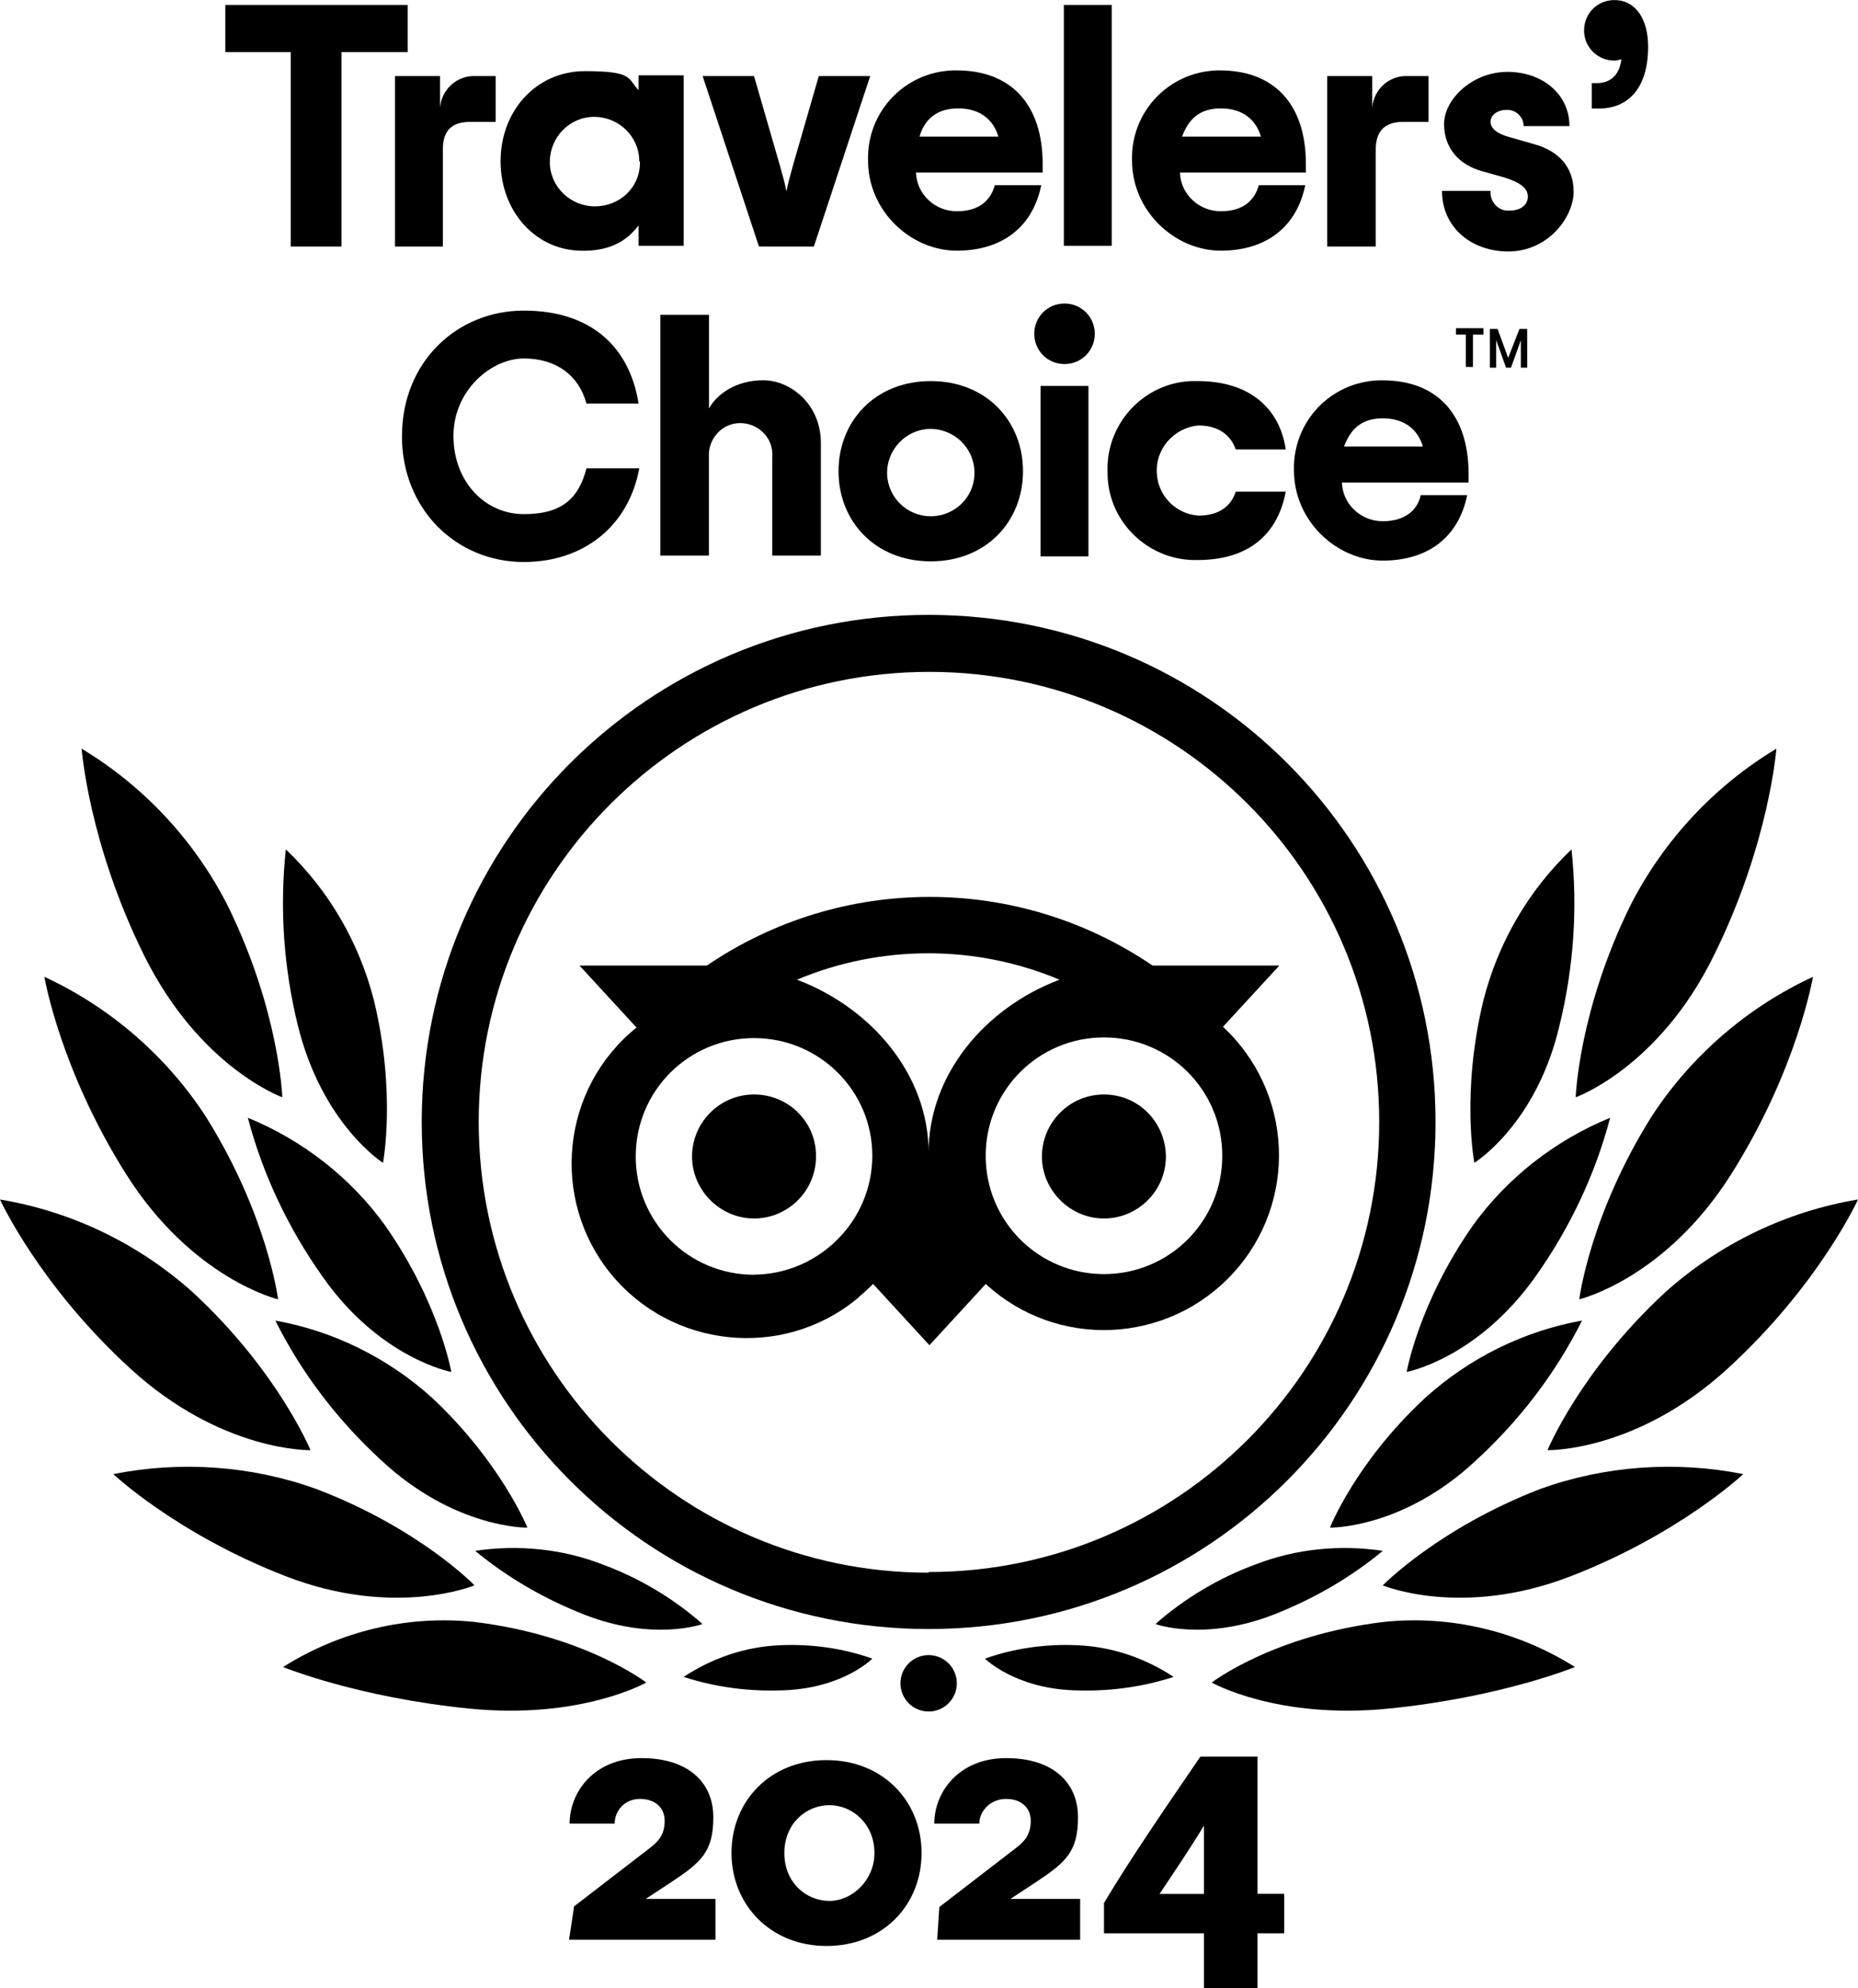
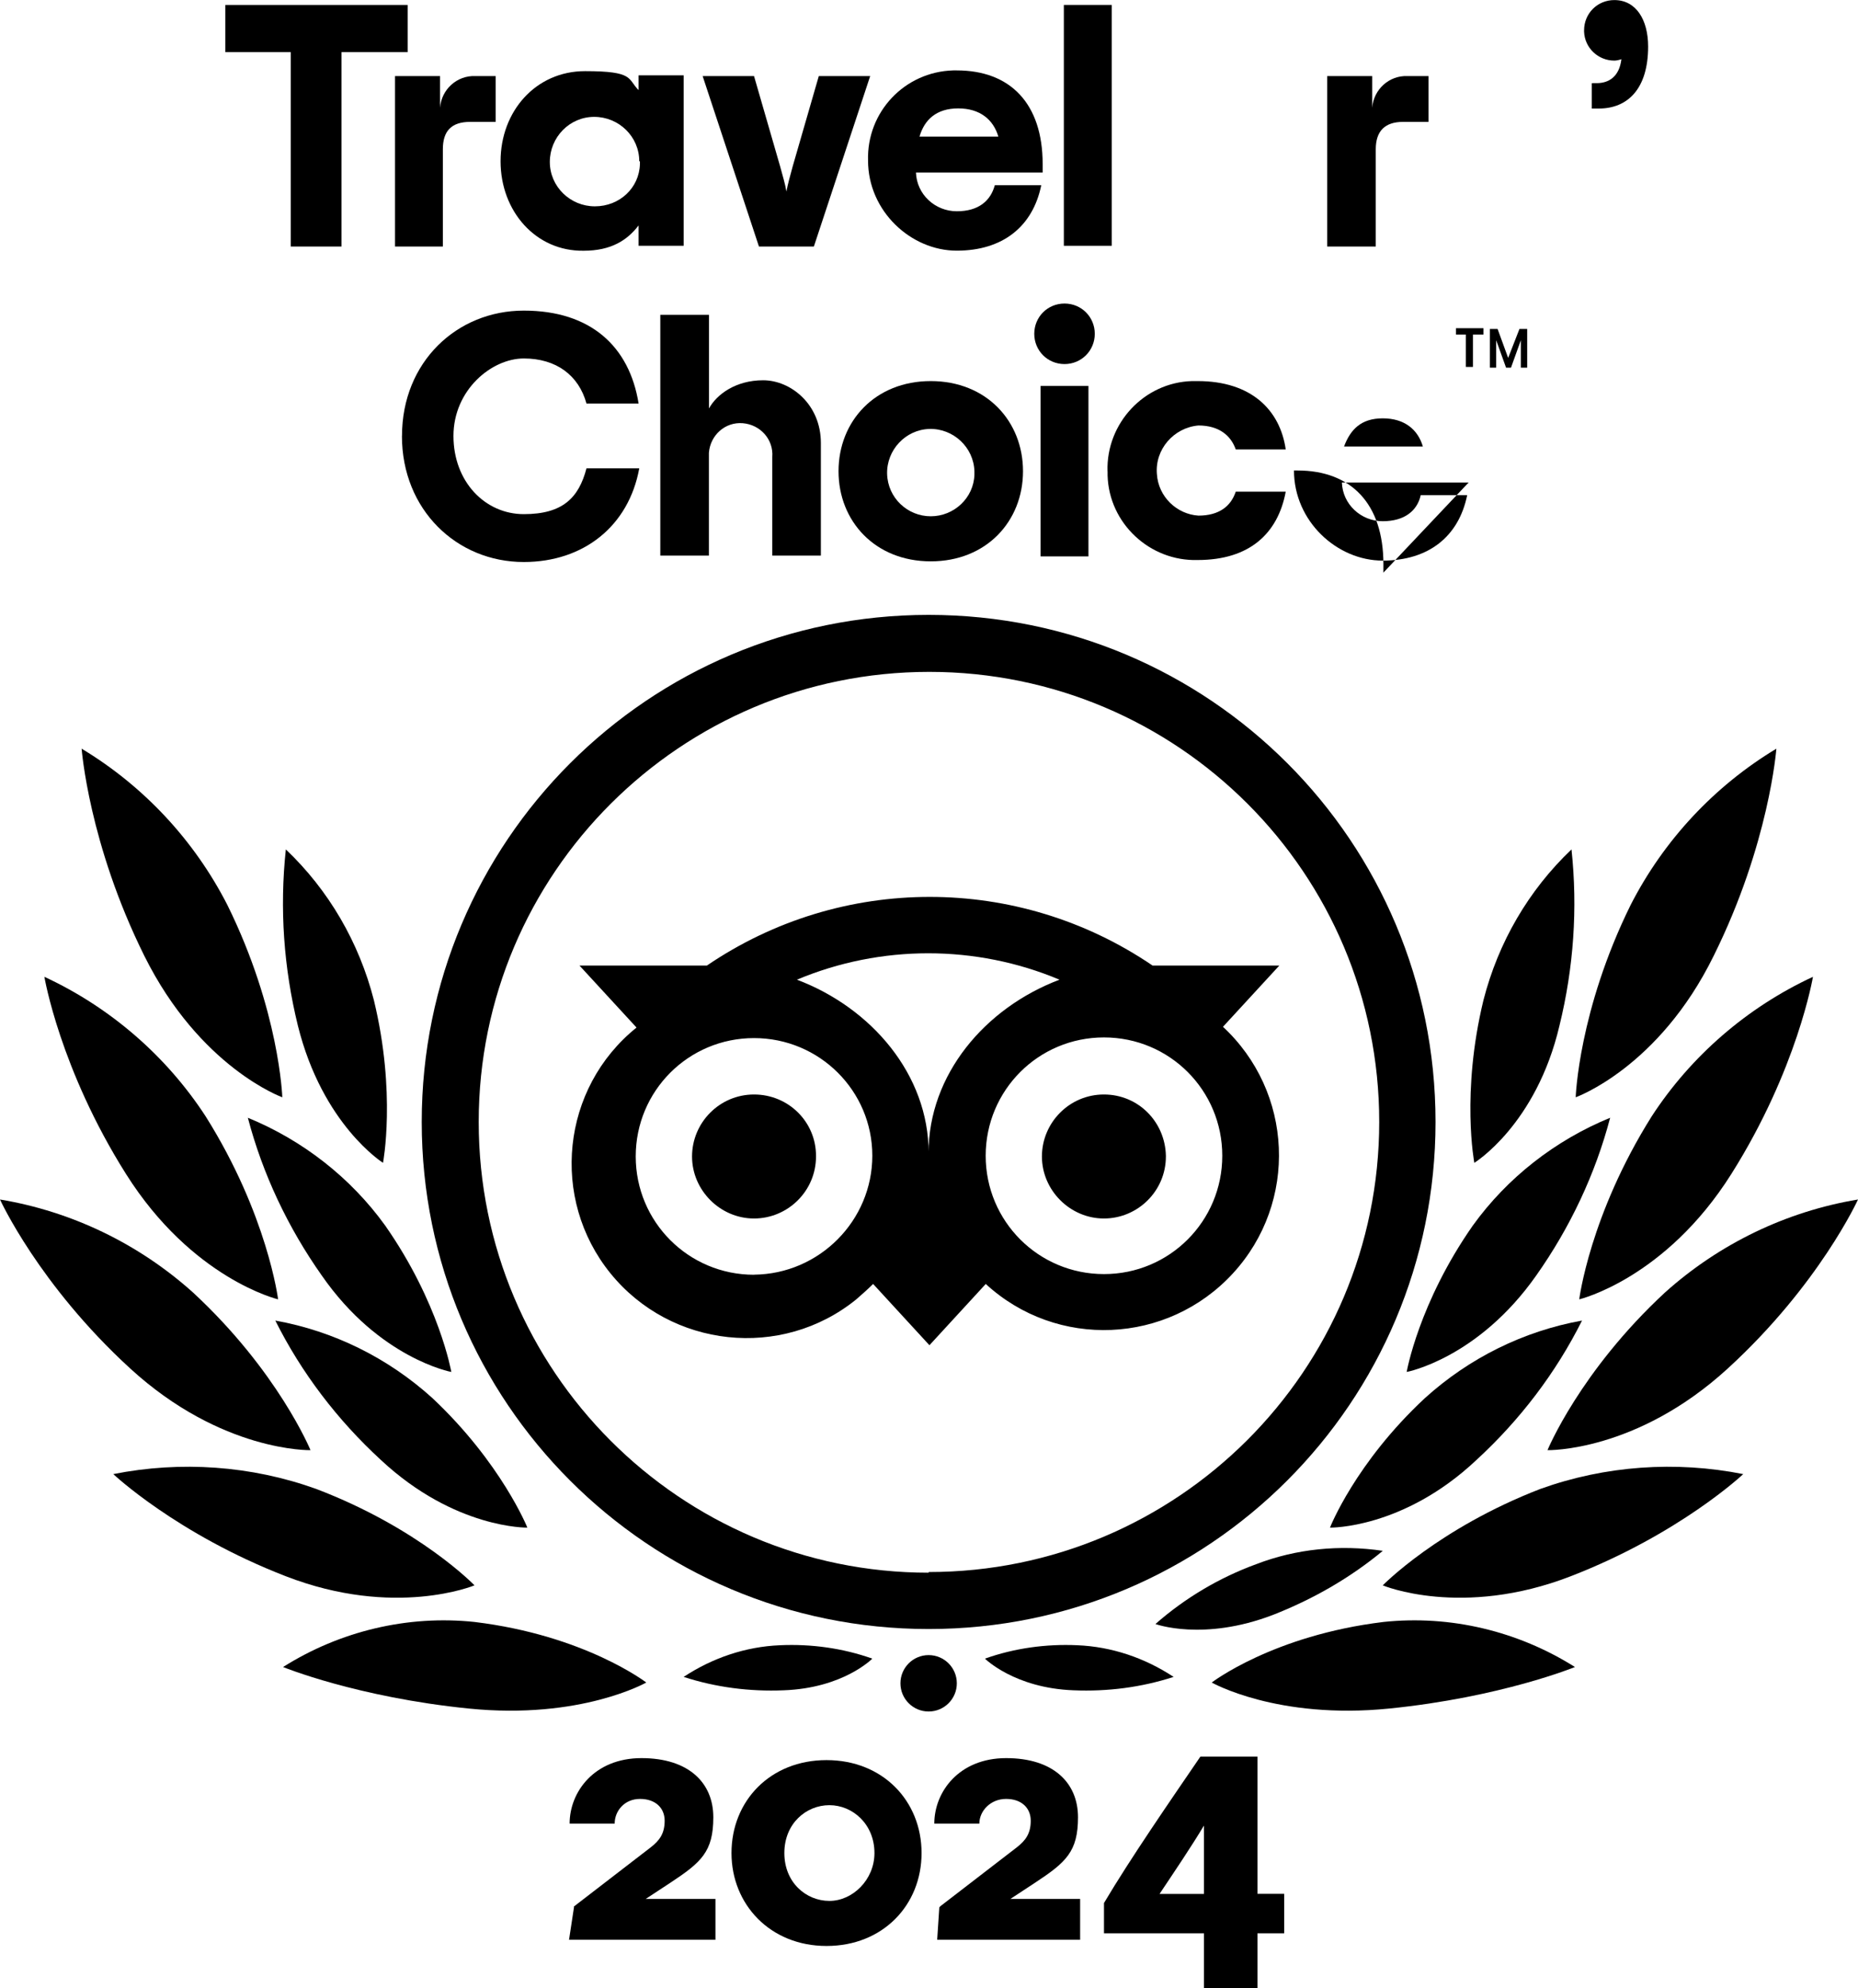
<svg xmlns="http://www.w3.org/2000/svg" id="Capa_2" data-name="Capa 2" viewBox="0 0 252.4 270">
  <defs>
    <style> .cls-1 { fill: #000; stroke-width: 0px; } </style>
  </defs>
  <circle class="cls-1" cx="126.15" cy="228.59" r="3.83" />
  <path class="cls-1" d="M126.15,83.5c-38.07,0-68.86,30.8-68.86,68.86s30.8,68.86,68.86,68.86,68.86-30.8,68.86-68.86-30.7-68.86-68.86-68.86ZM126.15,213.57c-33.76,0-61.12-27.45-61.12-61.21s27.45-61.12,61.21-61.12,61.12,27.35,61.12,61.12-27.45,61.12-61.21,61.12h0v.1ZM110.85,157.05c0,4.69-3.83,8.42-8.42,8.42s-8.42-3.83-8.42-8.42,3.73-8.42,8.42-8.42,8.42,3.73,8.42,8.32h0v.1ZM158.38,157.05c0,4.69-3.83,8.42-8.42,8.42s-8.42-3.83-8.42-8.42,3.73-8.42,8.42-8.42,8.32,3.73,8.42,8.32h0v.1ZM166.04,139.54l7.75-8.42h-17.22c-18.27-12.43-42.27-12.43-60.54,0h-17.31l7.75,8.42c-10.23,8.23-11.76,23.24-3.54,33.38,8.23,10.14,23.24,11.76,33.38,3.54.77-.67,1.53-1.34,2.3-2.1l7.65,8.32,7.65-8.32c9.66,8.89,24.68,8.23,33.57-1.43,8.89-9.66,8.23-24.68-1.43-33.57h0v.19h0ZM102.43,173.11c-8.89,0-16.07-7.17-16.07-16.07s7.17-16.07,16.07-16.07,16.07,7.17,16.07,15.97-7.17,16.07-16.07,16.16h0c0-.1,0,0,0,0h0ZM126.15,156.57c0-10.62-7.75-19.7-17.89-23.53,11.38-4.78,24.29-4.78,35.67,0-10.14,3.83-17.79,12.91-17.79,23.53ZM149.97,173.02c-8.89,0-16.07-7.17-16.07-16.07s7.17-16.07,16.07-16.07,16.07,7.17,16.07,16.07h0c0,8.89-7.17,16.07-16.07,16.07h0Z" />
  <path class="cls-1" d="M87.8,228.49s-8.32-6.41-23.34-8.23c-9.09-.96-18.27,1.24-26.01,6.12,0,0,10.04,4.11,25.25,5.64,15.21,1.53,24.1-3.54,24.1-3.54h0Z" />
  <path class="cls-1" d="M64.46,215.29s-7.46-7.75-21.52-13.1c-8.8-3.16-18.36-3.83-27.55-2.01,0,0,8.61,8.13,23.43,13.87,14.82,5.74,25.63,1.24,25.63,1.24Z" />
  <path class="cls-1" d="M42.18,196.93s-4.4-10.71-15.97-21.42c-7.36-6.6-16.45-11-26.21-12.62,0,0,5.26,11.57,17.69,22.95,12.43,11.38,24.48,11.09,24.48,11.09h0Z" />
  <path class="cls-1" d="M37.78,176.46s-1.43-11.48-9.85-24.87c-5.36-8.23-13.01-14.82-21.9-18.94,0,0,2.1,12.53,11.09,26.78,8.99,14.25,20.66,17.02,20.66,17.02Z" />
  <path class="cls-1" d="M38.35,149.01s-.38-11.76-7.46-26.11c-4.5-8.8-11.38-16.16-19.8-21.23,0,0,.96,12.91,8.51,28.12,7.56,15.21,18.75,19.22,18.75,19.22Z" />
  <path class="cls-1" d="M71.64,207.45s-3.54-8.8-12.91-17.6c-6.03-5.45-13.39-9.09-21.33-10.52,3.54,7.08,8.42,13.49,14.35,18.94,10.04,9.37,19.89,9.18,19.89,9.18h0Z" />
-   <path class="cls-1" d="M95.45,220.55c-4.02-3.54-8.7-6.31-13.68-8.13-5.45-2.1-11.38-2.68-17.22-1.82,4.5,3.73,9.56,6.6,14.92,8.7,9.37,3.63,15.97,1.24,15.97,1.24h0Z" />
  <path class="cls-1" d="M118.5,225.24c-4.02-1.43-8.32-2.01-12.53-1.82-4.69.19-9.18,1.72-13.1,4.3,4.4,1.43,8.99,2.01,13.58,1.82,8.13-.29,12.05-4.3,12.05-4.3h0Z" />
  <path class="cls-1" d="M61.31,186.31s-1.63-9.37-8.99-19.89c-4.69-6.5-11.19-11.57-18.65-14.63,2.01,7.65,5.45,14.92,10.04,21.42,7.84,11.29,17.6,13.1,17.6,13.1h0Z" />
  <path class="cls-1" d="M52.03,157.91s1.82-9.47-1.24-22.09c-2.01-7.84-6.12-14.92-11.96-20.47-.86,8.03-.29,16.07,1.63,23.91,3.35,13.49,11.57,18.65,11.57,18.65Z" />
  <path class="cls-1" d="M164.6,228.49s8.32-6.41,23.34-8.23c9.09-.96,18.27,1.24,26.01,6.12,0,0-10.04,4.11-25.25,5.64-15.21,1.53-24.1-3.54-24.1-3.54h0Z" />
  <path class="cls-1" d="M187.84,215.29s7.56-7.75,21.42-13.1c8.8-3.16,18.36-3.83,27.55-2.01,0,0-8.61,8.13-23.43,13.87-14.82,5.74-25.54,1.24-25.54,1.24h0Z" />
  <path class="cls-1" d="M210.22,196.93s4.4-10.71,15.97-21.42c7.36-6.6,16.45-11,26.21-12.62,0,0-5.26,11.57-17.69,22.95-12.43,11.38-24.48,11.09-24.48,11.09h0Z" />
  <path class="cls-1" d="M214.53,176.46s1.43-11.48,9.85-24.87c5.36-8.23,13.01-14.82,21.9-18.94,0,0-2.1,12.53-11.09,26.78-8.99,14.25-20.66,17.02-20.66,17.02h0Z" />
  <path class="cls-1" d="M214.05,149.01s.38-11.76,7.46-26.11c4.5-8.8,11.38-16.16,19.8-21.23,0,0-.96,12.91-8.51,28.12-7.46,15.21-18.75,19.22-18.75,19.22h0Z" />
  <path class="cls-1" d="M180.67,207.45s3.44-8.8,12.91-17.6c6.03-5.45,13.39-9.09,21.33-10.52-3.54,7.08-8.42,13.49-14.35,18.94-9.95,9.37-19.89,9.18-19.89,9.18h0Z" />
  <path class="cls-1" d="M156.95,220.55c4.02-3.54,8.7-6.31,13.68-8.13,5.45-2.1,11.38-2.68,17.22-1.82-4.5,3.73-9.56,6.6-14.92,8.7-9.47,3.63-15.97,1.24-15.97,1.24h0Z" />
  <path class="cls-1" d="M133.8,225.24c4.02-1.43,8.32-2.01,12.53-1.82,4.69.19,9.18,1.72,13.1,4.3-4.4,1.43-8.99,2.01-13.58,1.82-8.03-.29-12.05-4.3-12.05-4.3h0Z" />
  <path class="cls-1" d="M191.09,186.31s1.63-9.37,8.99-19.89c4.69-6.5,11.19-11.57,18.65-14.63-2.01,7.65-5.45,14.92-10.04,21.42-7.94,11.29-17.6,13.1-17.6,13.1h0Z" />
  <path class="cls-1" d="M200.28,157.91s-1.82-9.47,1.24-22.09c2.01-7.84,6.12-14.92,11.96-20.47.86,8.03.29,16.07-1.63,23.91-3.16,13.49-11.57,18.65-11.57,18.65Z" />
  <path class="cls-1" d="M55.28,7.08h-8.89v26.4h-6.89V7.08h-8.89V.67h24.77v6.41h-.1Z" />
  <path class="cls-1" d="M67.33,10.33v6.22h-3.44c-2.58,0-3.73,1.24-3.73,3.73v13.2h-6.5V10.33h6.12v4.3c.19-2.49,2.3-4.4,4.78-4.3h2.77Z" />
  <path class="cls-1" d="M68,21.9c0-6.79,4.78-12.24,11.48-12.24s5.74,1.05,7.27,2.58v-2.01h6.12v23.15h-6.12v-2.77c-1.53,2.01-3.73,3.44-7.46,3.44-6.5.1-11.29-5.36-11.29-12.15ZM86.84,21.9c0-3.35-2.77-6.03-6.12-6.03s-6.03,2.77-6.03,6.12,2.77,6.03,6.12,6.03,6.03-2.49,6.12-5.74v-.38h-.1Z" />
  <path class="cls-1" d="M95.45,10.33h6.98l3.54,12.24c.38,1.43.67,2.3.86,3.44.19-1.05.48-2.01.86-3.44l3.54-12.24h6.98l-7.65,23.15h-7.46l-7.65-23.15Z" />
  <path class="cls-1" d="M141.65,23.43h-17.22c.1,2.96,2.58,5.26,5.55,5.26s4.59-1.43,5.16-3.54h6.31c-1.15,5.64-5.26,8.89-11.48,8.89s-12.05-5.36-12.05-12.24c-.19-6.6,4.97-12.05,11.57-12.24h.48c7.27,0,11.67,4.5,11.67,12.72v1.15ZM124.91,18.55h10.71c-.67-2.3-2.49-3.83-5.45-3.83s-4.59,1.53-5.26,3.83Z" />
  <path class="cls-1" d="M144.52.67h6.5v32.71h-6.5V.67Z" />
-   <path class="cls-1" d="M177.51,23.43h-17.22c.1,2.96,2.58,5.26,5.55,5.26s4.59-1.43,5.16-3.54h6.31c-1.15,5.64-5.26,8.89-11.48,8.89s-12.05-5.36-12.05-12.24c-.19-6.6,4.97-12.05,11.57-12.24h.38c7.27,0,11.67,4.5,11.67,12.72v1.15h.1ZM160.58,18.55h10.71c-.67-2.3-2.49-3.83-5.45-3.83s-4.4,1.53-5.26,3.83Z" />
  <path class="cls-1" d="M194.06,10.33v6.22h-3.44c-2.49,0-3.73,1.24-3.73,3.73v13.2h-6.6V10.33h6.12v4.3c.19-2.49,2.3-4.4,4.78-4.3h2.87Z" />
-   <path class="cls-1" d="M195.88,25.92h6.6c-.1,1.34.86,2.58,2.2,2.68h.38c1.53,0,2.49-.77,2.49-1.91s-1.05-1.91-3.16-2.58l-3.06-.86c-3.06-.86-5.16-3.06-5.16-6.41s3.83-7.08,8.61-7.08,8.42,3.06,8.42,7.36h-6.22c0-1.24-1.05-2.2-2.2-2.2h-.1c-1.34,0-2.2.77-2.2,1.63s.86,1.63,2.68,2.1l3.35.96c3.06.86,5.26,2.96,5.26,6.41s-3.44,8.13-8.89,8.13c-4.88,0-8.99-3.16-8.99-8.23Z" />
  <path class="cls-1" d="M216.34,11.29h.57c1.63,0,3.06-.86,3.35-3.25-.29.1-.67.19-.96.19-2.2,0-4.02-1.72-4.11-3.92v-.19c0-2.3,1.82-4.11,4.11-4.11h0c2.96,0,4.59,2.68,4.59,6.31,0,5.74-2.77,8.42-6.7,8.42h-.96v-3.44h.1Z" />
  <path class="cls-1" d="M54.61,59.2c0-10.04,7.46-17.02,16.55-17.02s14.35,4.88,15.59,12.62h-7.08c-1.05-3.83-4.11-6.12-8.51-6.12s-9.56,4.3-9.56,10.52,4.3,10.62,9.56,10.62,7.46-2.2,8.51-6.22h7.17c-1.43,7.84-7.56,12.72-15.69,12.72-9.09,0-16.55-7.08-16.55-17.12Z" />
  <path class="cls-1" d="M89.71,42.75h6.6v12.72c1.05-1.91,3.63-3.83,7.36-3.83s7.84,3.25,7.84,8.51v15.3h-6.6v-13.39c.19-2.39-1.63-4.4-4.02-4.59-2.39-.19-4.4,1.63-4.59,4.02v13.96h-6.6s0-32.71,0-32.71Z" />
  <path class="cls-1" d="M113.91,63.99c0-6.79,4.97-12.24,12.53-12.24s12.53,5.45,12.53,12.24-4.97,12.24-12.53,12.24-12.53-5.45-12.53-12.24ZM132.37,63.99c-.1-3.25-2.87-5.83-6.12-5.74-3.25.1-5.83,2.87-5.74,6.12.1,3.25,2.77,5.74,5.93,5.74s5.83-2.49,5.93-5.64v-.48h0Z" />
  <path class="cls-1" d="M140.5,45.33c0-2.3,1.82-4.11,4.11-4.11s4.11,1.82,4.11,4.11-1.82,4.11-4.11,4.11h0c-2.3,0-4.11-1.82-4.11-4.11h0ZM141.36,52.41h6.5v23.15h-6.5v-23.15Z" />
  <path class="cls-1" d="M150.45,63.99c-.19-6.5,4.97-12.05,11.48-12.24h.77c7.27,0,11.19,3.92,11.96,9.28h-6.79c-.67-1.91-2.3-3.25-5.07-3.25-3.35.29-5.93,3.25-5.64,6.6.19,3.06,2.68,5.45,5.64,5.64,2.77,0,4.4-1.24,5.07-3.25h6.79c-1.05,5.64-4.88,9.28-11.96,9.28-6.5.19-12.05-4.97-12.24-11.48,0,0,0-.57,0-.57Z" />
-   <path class="cls-1" d="M199.51,65.52h-17.22c.1,2.96,2.58,5.26,5.55,5.26s4.69-1.43,5.16-3.54h6.31c-1.15,5.64-5.26,8.89-11.48,8.89s-12.05-5.36-12.05-12.24c-.19-6.6,4.97-12.05,11.57-12.24h.48c7.27,0,11.67,4.5,11.67,12.72v1.15ZM182.58,60.64h10.71c-.67-2.3-2.49-3.83-5.45-3.83s-4.4,1.53-5.26,3.83Z" />
+   <path class="cls-1" d="M199.51,65.52h-17.22c.1,2.96,2.58,5.26,5.55,5.26s4.69-1.43,5.16-3.54h6.31c-1.15,5.64-5.26,8.89-11.48,8.89s-12.05-5.36-12.05-12.24h.48c7.27,0,11.67,4.5,11.67,12.72v1.15ZM182.58,60.64h10.71c-.67-2.3-2.49-3.83-5.45-3.83s-4.4,1.53-5.26,3.83Z" />
  <polygon class="cls-1" points="197.79 44.57 201.52 44.57 201.52 45.43 200.09 45.43 200.09 49.83 199.13 49.83 199.13 45.43 197.79 45.43 197.79 44.57" />
  <path class="cls-1" d="M204.87,48.59l-1.43-3.92h-1.05v5.26h.86v-3.73l1.34,3.73h.67l1.34-3.73v3.73h.86v-5.26h-1.05l-1.53,3.92h0Z" />
  <path class="cls-1" d="M77.95,258.91l10.43-8.03c1.24-.96,1.91-1.91,1.91-3.63s-1.24-2.96-3.35-2.96-3.44,1.63-3.44,3.35h-6.12c0-4.3,3.35-8.89,9.76-8.89s9.76,3.35,9.76,8.03-1.63,6.12-5.83,8.89l-3.35,2.2h9.47v5.55h-19.89l.67-4.4h0v-.1Z" />
  <path class="cls-1" d="M99.37,251.64c0-7.08,5.26-12.62,12.91-12.62s12.91,5.55,12.91,12.62-5.26,12.62-12.91,12.62-12.91-5.64-12.91-12.62ZM118.79,251.64c0-3.92-2.96-6.5-6.12-6.5s-6.12,2.49-6.12,6.5,2.96,6.5,6.12,6.5,6.12-2.87,6.12-6.5Z" />
  <path class="cls-1" d="M127.68,258.91l10.43-8.03c1.24-.96,1.91-1.91,1.91-3.63s-1.24-2.96-3.35-2.96-3.63,1.63-3.63,3.35h-6.12c0-4.3,3.35-8.89,9.76-8.89s9.76,3.35,9.76,8.03-1.63,6.12-5.83,8.89l-3.35,2.2h9.47v5.55h-19.42l.29-4.4h0l.1-.1Z" />
  <path class="cls-1" d="M170.82,238.53v18.65h3.63v5.36h-3.63v7.46h-7.27v-7.46h-13.58v-4.11c3.63-6.12,8.99-13.87,13.1-19.89h7.94-.19ZM163.55,247.91c-1.72,2.87-3.92,6.12-6.03,9.28h6.03v-9.28Z" />
</svg>